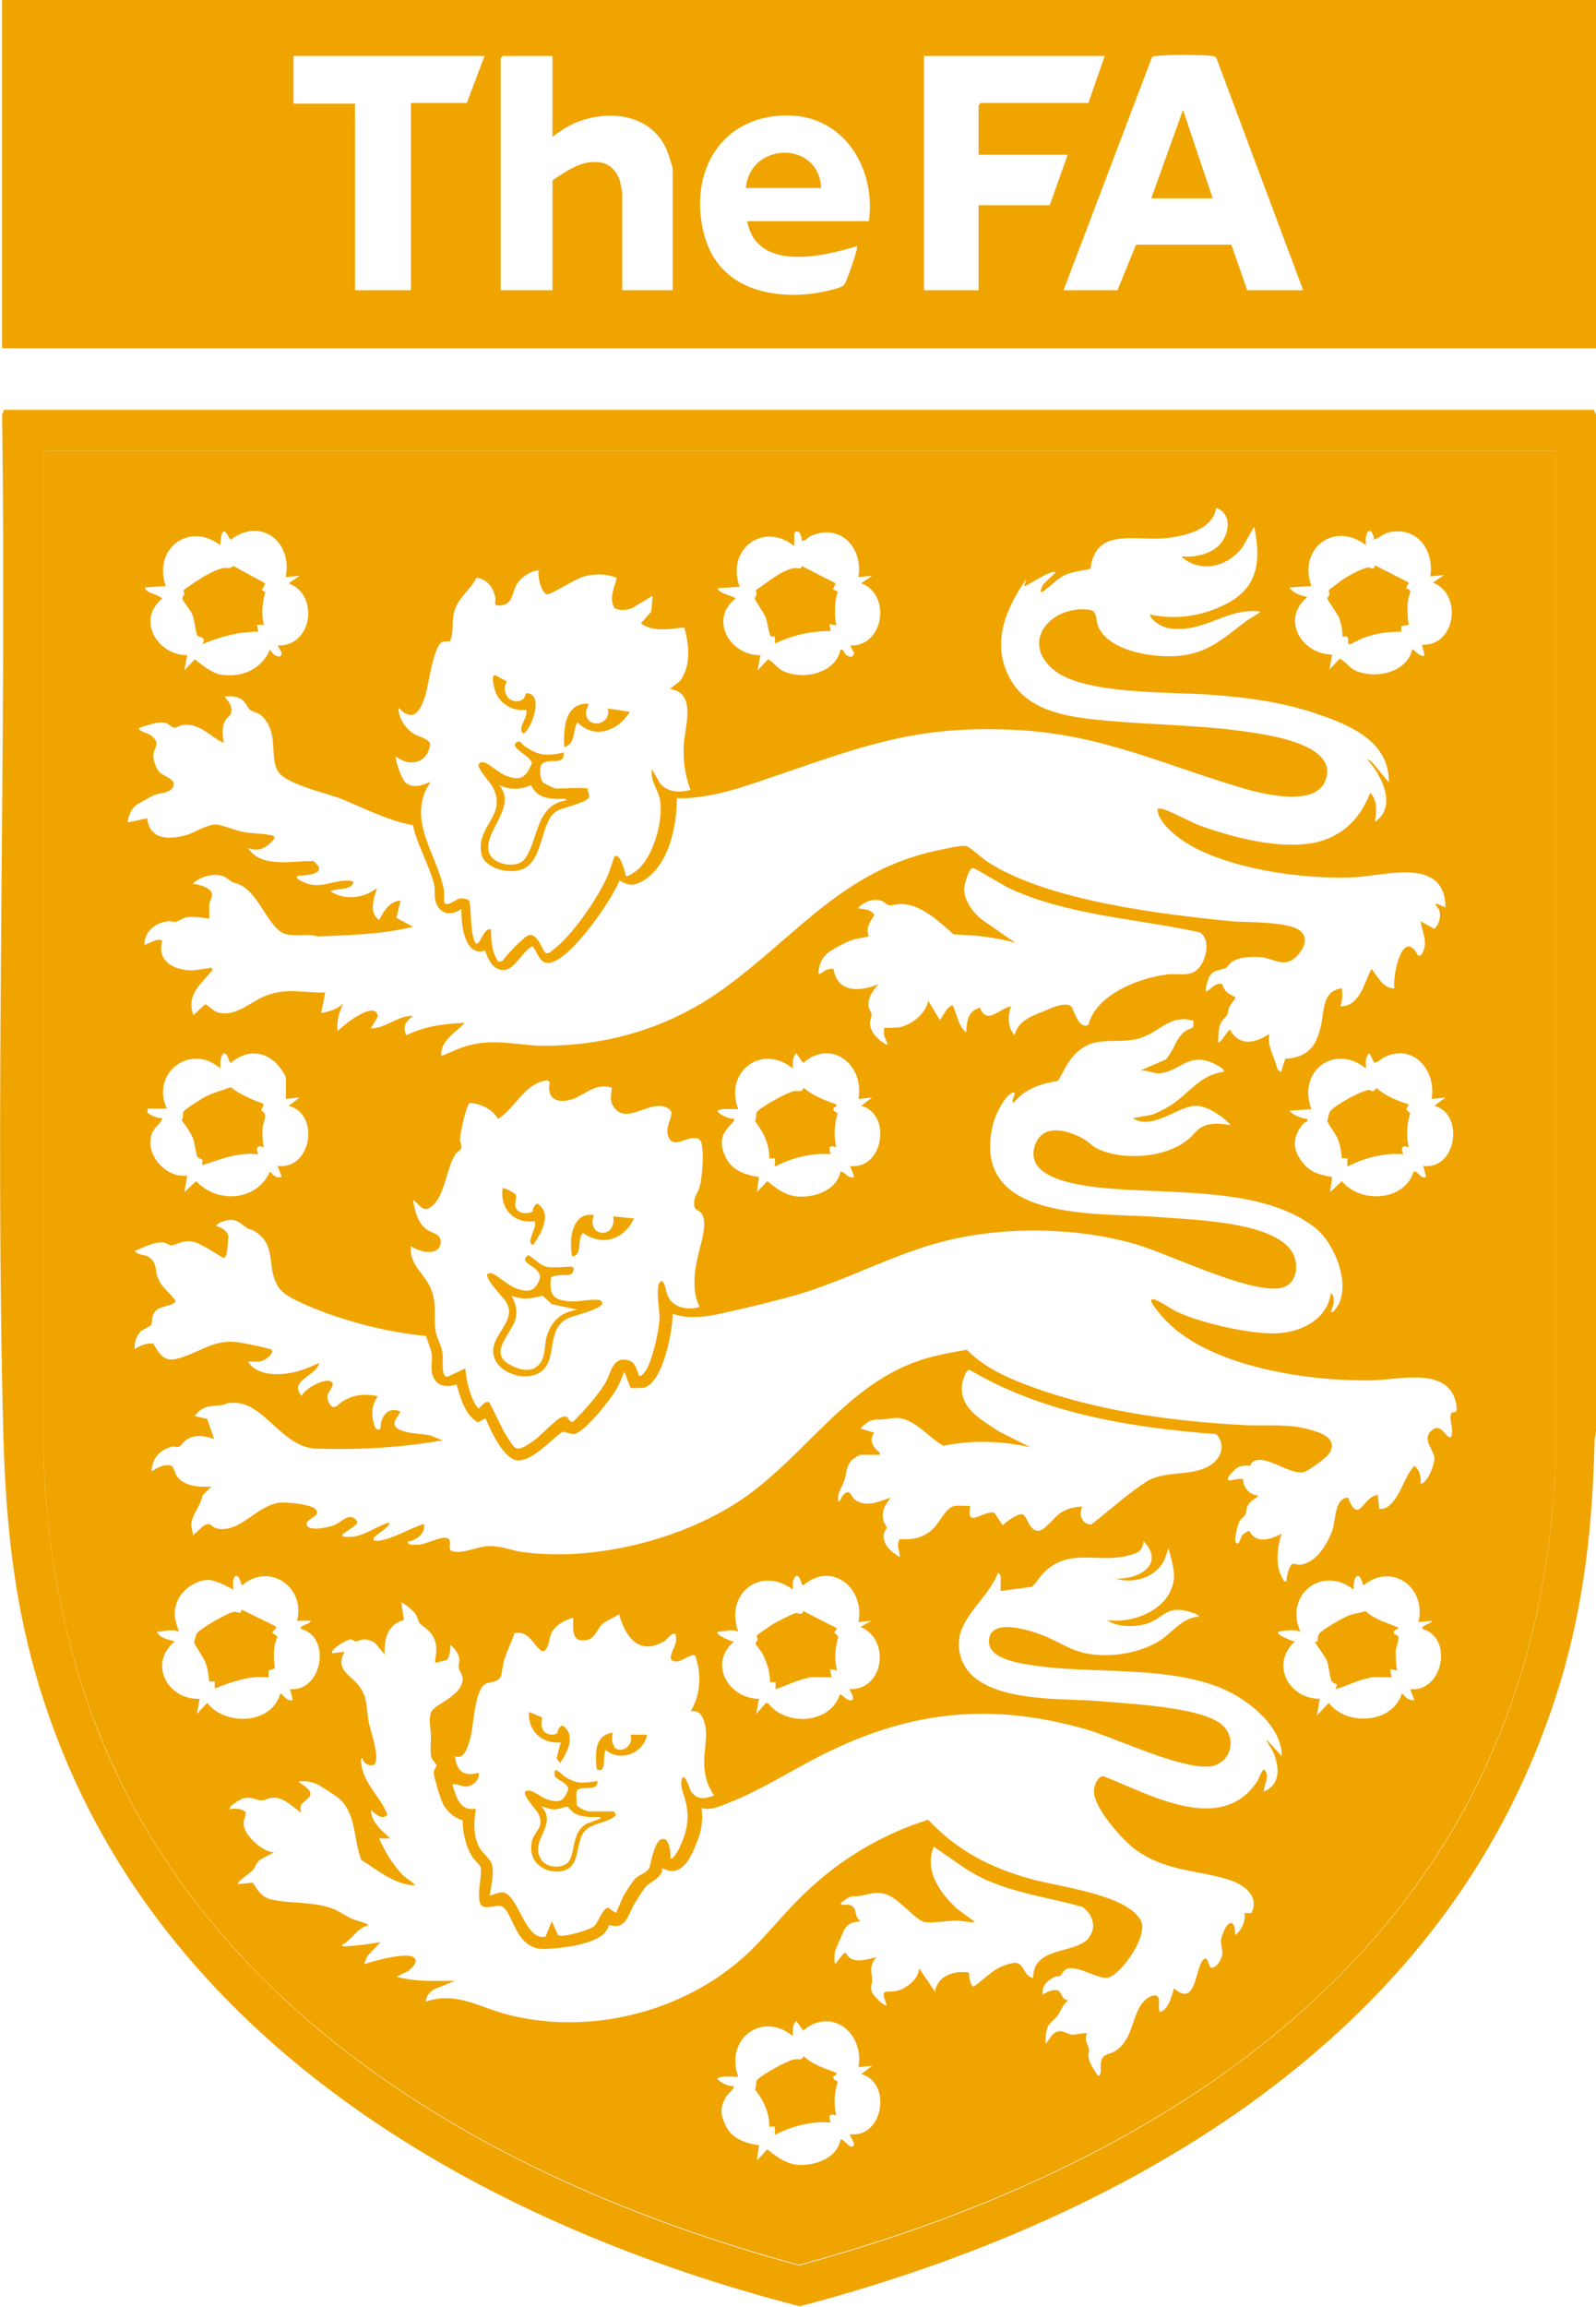
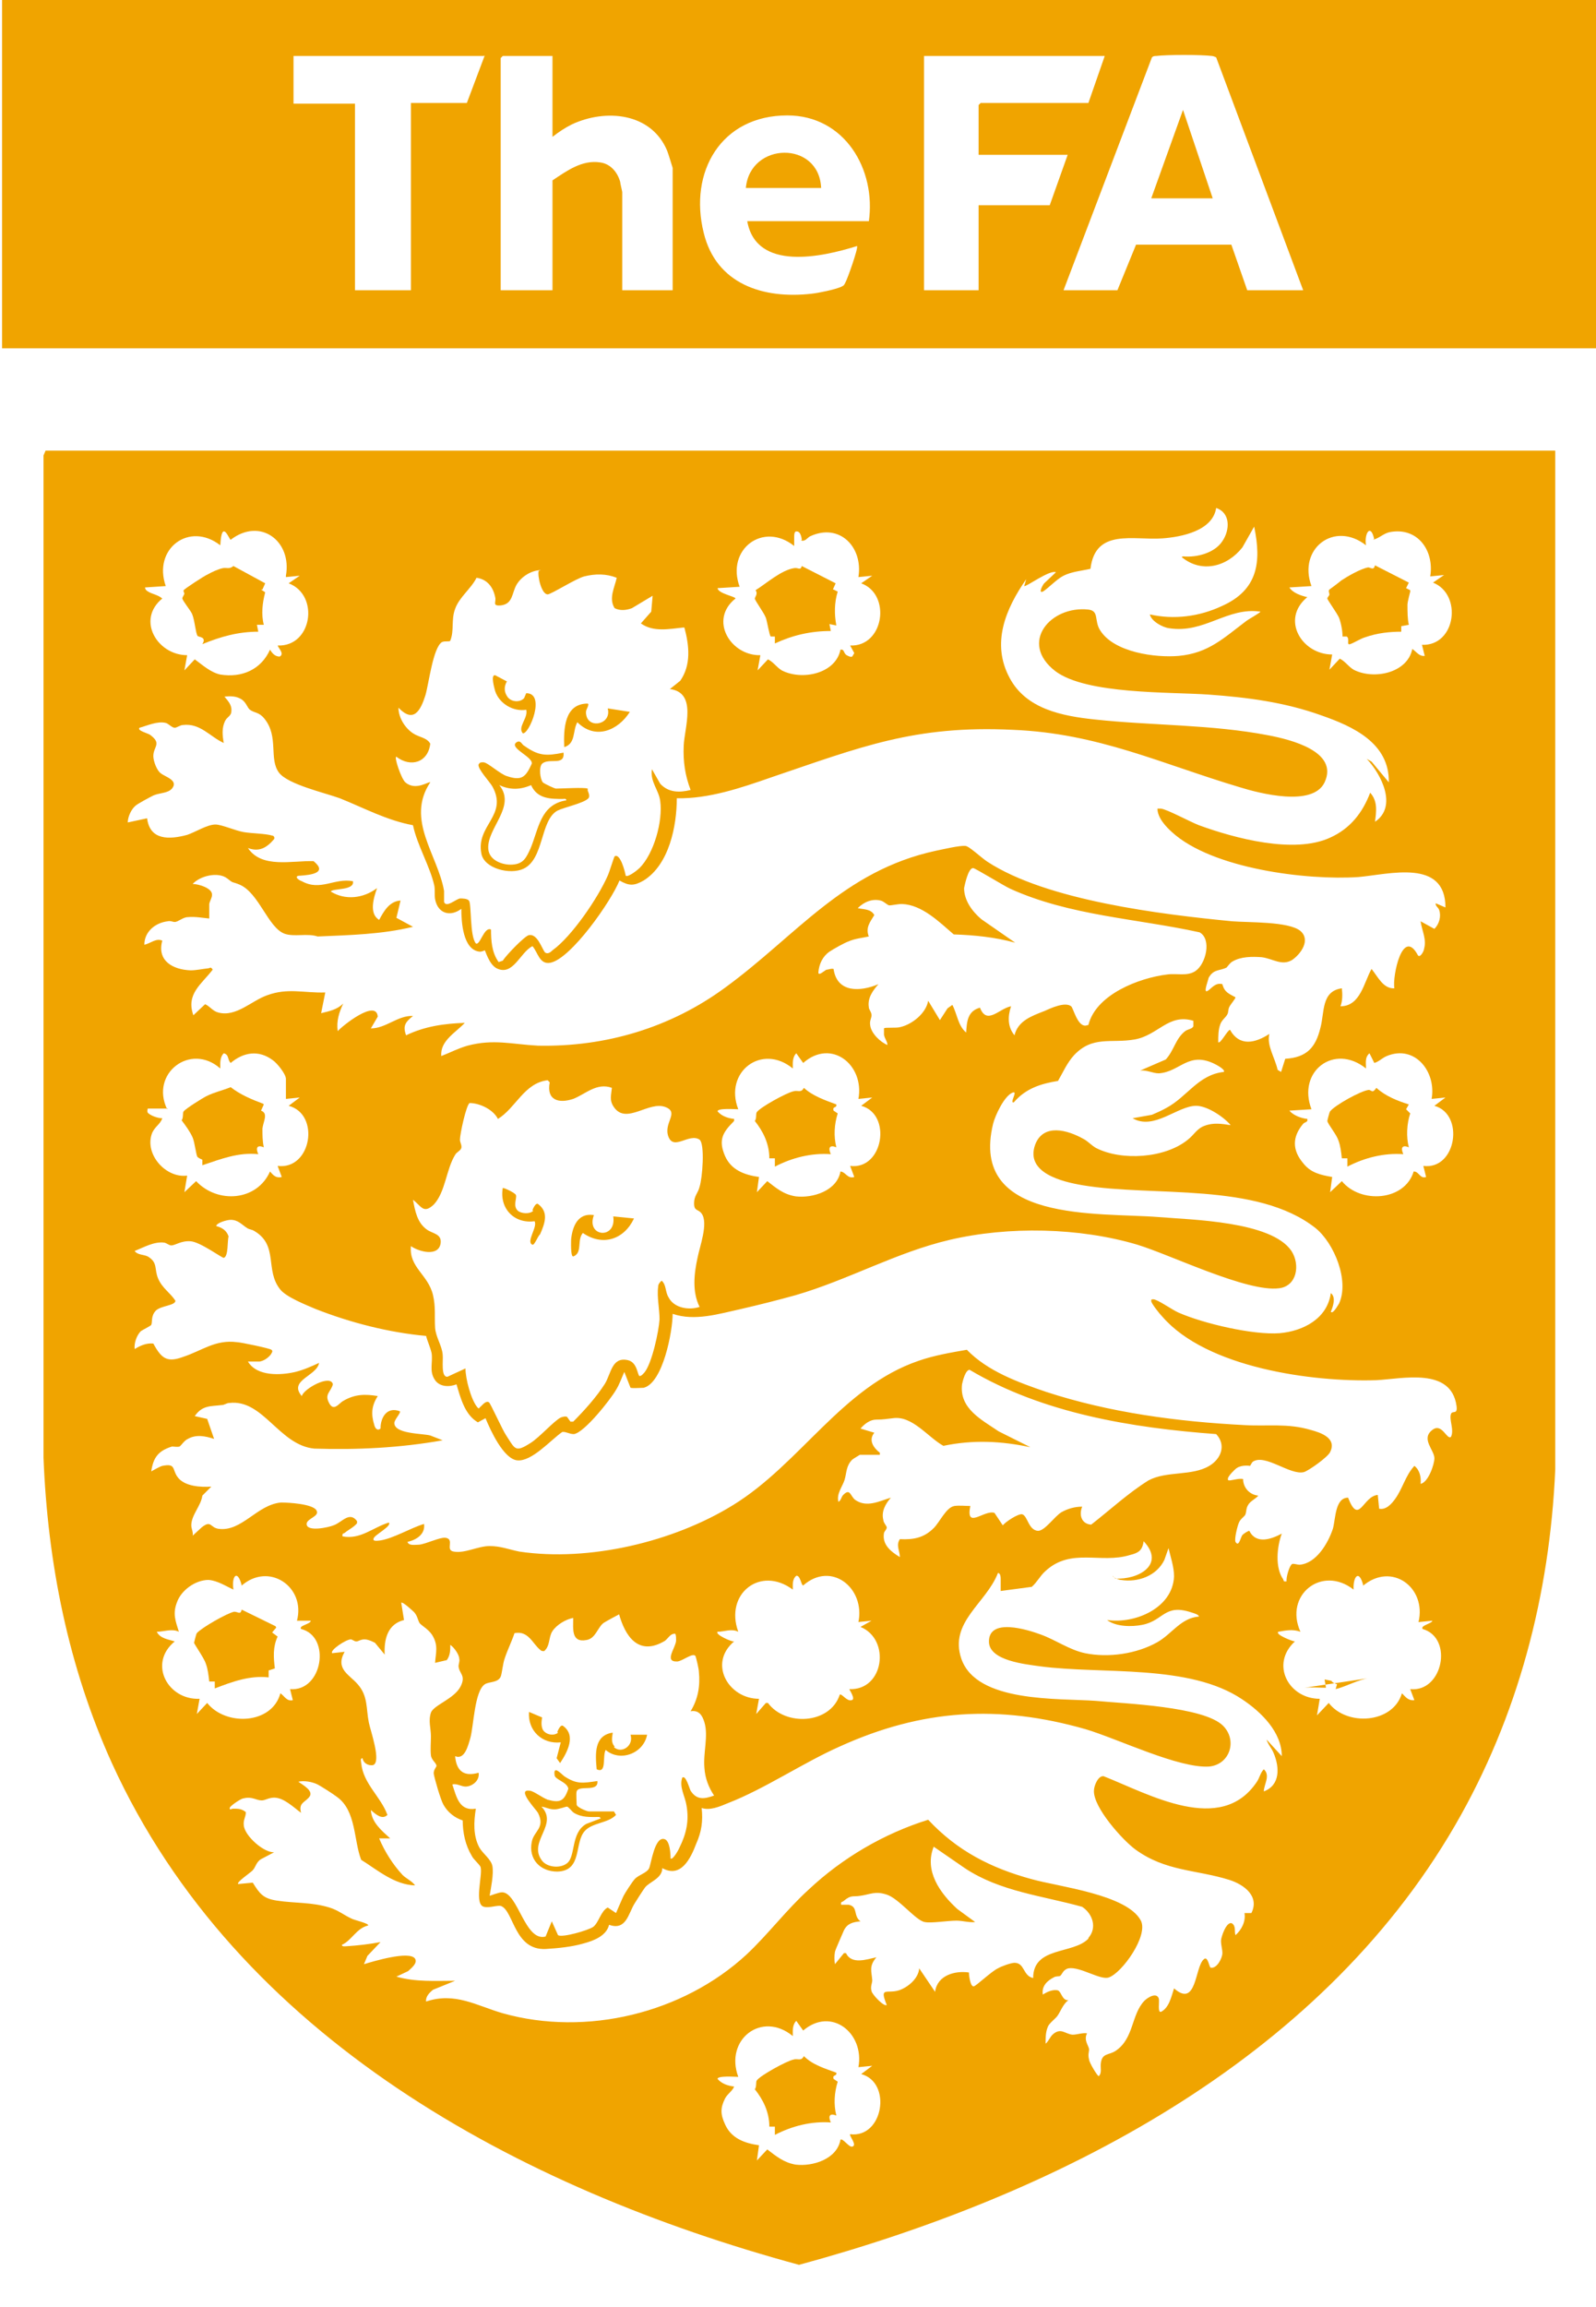
<svg xmlns="http://www.w3.org/2000/svg" id="Layer_2" viewBox="0 0 23.11 33.38">
  <defs>
    <style>.cls-1{fill:#f0a400;}</style>
  </defs>
  <g id="Layer_1-2">
    <path class="cls-1" d="M23.11,0v5.04H.03V0h23.08ZM7.01.81h-2.76v.69h.89v2.7h.81V1.49h.81l.26-.69ZM8,.81h-.72l-.03.03v3.36h.75v-1.59c.21-.14.43-.3.69-.26.15.02.25.14.29.28,0,.02.03.14.03.15v1.42h.73v-1.77s-.06-.2-.08-.25c-.23-.55-.89-.61-1.38-.38-.1.05-.19.11-.28.18V.81ZM16,.81h-2.62v3.39h.79v-1.23h1.03l.26-.73h-1.29v-.72l.03-.03h1.56l.24-.69ZM18.87,4.2l-1.26-3.37s-.04-.02-.06-.02c-.16-.02-.65-.02-.81,0-.02,0-.04,0-.06.02l-1.28,3.37h.78l.27-.66h1.38s.23.66.23.66h.82ZM12.58,3.21c.11-.76-.35-1.54-1.18-1.54-.96,0-1.43.82-1.21,1.7.18.74.86.96,1.56.88.1-.01.34-.06.43-.1.04-.02.04-.02.06-.06.03-.05.19-.5.17-.53-.51.16-1.46.37-1.59-.36h1.78Z" />
-     <path class="cls-1" d="M.06,5.93h23.02l.03.07v14.69c0,.05-.02.11-.02.16-.04,1.62-.24,3.01-.86,4.51-1.8,4.42-6.23,6.85-10.65,8.01-4.42-1.14-8.87-3.6-10.67-8.01-.62-1.52-.81-2.9-.86-4.53-.13-4.94.05-9.89-.02-14.83l.03-.07ZM22.52,6.52H.66l-.03.07v14.51c.06,1.52.36,3.03.99,4.42,1.82,3.97,5.9,6.16,9.95,7.26,3.72-1.01,7.5-2.93,9.5-6.36.91-1.57,1.37-3.33,1.45-5.15V6.52Z" />
    <path class="cls-1" d="M22.52,6.52v14.74c-.08,1.82-.54,3.58-1.45,5.15-1.99,3.43-5.78,5.35-9.5,6.36-4.05-1.1-8.14-3.29-9.95-7.26-.63-1.39-.93-2.89-.99-4.42V6.59s.03-.07.03-.07h21.86ZM17.13,8.05c.2.02.46-.05.57-.22.11-.16.12-.41-.09-.48-.05.33-.5.42-.78.44-.42.03-.97-.15-1.04.44-.13.03-.27.04-.39.1-.1.05-.23.19-.3.23-.07.03,0-.1.02-.12l.17-.16c-.09-.04-.44.22-.46.2l.03-.1c-.3.43-.51.93-.24,1.43.24.45.76.55,1.23.6.83.09,1.69.07,2.52.23.31.06,1.02.23.81.68-.17.36-.94.16-1.23.07-1.14-.34-2.05-.78-3.28-.83-1.43-.07-2.21.25-3.51.69-.43.15-.9.31-1.36.3,0,.4-.11.96-.48,1.19-.14.08-.21.08-.35,0-.12.3-.7,1.13-1,1.19-.16.03-.18-.15-.26-.24-.18.09-.28.44-.52.32-.11-.06-.16-.25-.17-.26,0,0-.04.02-.07.02-.25-.02-.27-.44-.27-.62-.16.12-.34.07-.38-.14-.01-.06,0-.12-.01-.19-.06-.28-.25-.59-.31-.88-.38-.07-.71-.25-1.06-.39-.22-.08-.75-.2-.88-.37-.15-.2,0-.52-.21-.78-.08-.1-.14-.08-.21-.13-.04-.03-.05-.1-.12-.15-.08-.05-.16-.05-.25-.04.05.06.11.12.1.21,0,.07-.06.08-.09.14-.05.1-.04.21-.02.32-.2-.09-.34-.29-.59-.26-.04,0-.09.04-.12.04-.04,0-.09-.06-.13-.07-.12-.03-.27.04-.38.07-.04.04.12.08.15.1.18.13.05.17.05.31,0,.07.05.21.11.25.06.05.26.1.16.22-.06.07-.18.06-.27.1-.04.02-.23.12-.26.15-.06.05-.11.16-.11.24l.28-.06c.04.32.32.31.58.24.12-.04.29-.15.41-.15.09,0,.29.09.41.11.12.02.31.02.41.05.02,0,.04.02.03.05-.11.13-.22.19-.38.13.2.3.64.18.95.19.21.17-.04.2-.19.21-.1,0-.04.06.02.08.27.15.47-.05.74,0,.03.14-.3.1-.32.15.21.13.47.1.67-.05-.05.14-.12.37.03.46.07-.13.15-.27.31-.28l-.06.25.24.13c-.45.11-.92.12-1.38.14-.15-.05-.34.01-.48-.04-.24-.09-.37-.59-.65-.71-.12-.05-.08-.01-.18-.09-.13-.1-.39-.04-.5.08.08,0,.29.06.28.16,0,.04-.03.08-.04.13,0,.07,0,.14,0,.21-.1-.01-.21-.03-.31-.02-.07,0-.14.07-.19.07-.03,0-.06-.02-.1-.01-.18.02-.34.15-.34.34.09-.02.17-.1.26-.06-.08.29.15.42.41.43.08,0,.17-.02.26-.03.02,0,.03-.03.06.02-.16.21-.39.35-.28.66l.17-.16c.07.03.11.1.19.12.26.07.48-.17.71-.25.3-.11.53-.03.84-.04l-.06.3c.12-.03.23-.05.32-.14-.06.13-.1.25-.08.4.07-.08.56-.47.58-.21l-.1.17c.22,0,.39-.19.61-.18-.11.09-.15.14-.1.28.27-.13.55-.17.85-.18-.13.14-.36.26-.34.48.13-.05.24-.11.38-.15.38-.1.64-.02,1.02,0,.98.02,1.92-.26,2.71-.84,1.03-.75,1.71-1.69,3.05-1.98.1-.02.35-.08.43-.07.05,0,.24.18.32.23.86.56,2.51.76,3.54.86.24.02.82,0,.99.14.15.13.01.33-.12.42-.15.09-.28-.02-.44-.04-.14-.01-.3-.01-.42.06-.04.02-.07.07-.09.09-.1.05-.19.02-.26.15,0,.02-.08.22-.02.19.05-.02.11-.13.22-.1.03.12.1.14.19.19,0,.02-.07.1-.09.14-.02.04-.01.08-.03.11-.02.04-.08.08-.1.14-.03.08-.03.17-.03.26.03.03.13-.17.17-.18.14.25.37.19.57.06-.04.17.08.34.12.52l.05.03.06-.19c.31-.02.44-.16.51-.45.06-.22.01-.53.31-.57.01.09.01.18-.02.26.29,0,.34-.35.45-.54.09.11.17.29.33.28-.03-.18.12-.89.34-.48.03.05.09-.06.09-.09.04-.14-.03-.26-.05-.4l.2.11c.07-.07.1-.18.07-.27-.01-.04-.06-.06-.05-.1l.14.06c0-.71-.81-.48-1.26-.44-.75.05-2.12-.12-2.7-.65-.09-.08-.21-.21-.21-.34.02,0,.03,0,.05,0,.09.01.42.19.55.24.52.19,1.38.42,1.9.18.29-.13.47-.36.58-.65.11.12.09.27.07.42.33-.22.09-.69-.12-.91l.07.04.25.3c.01-.57-.52-.81-.98-.97-.53-.19-1.07-.26-1.63-.3s-1.77,0-2.22-.34c-.53-.41-.07-.95.48-.89.16.02.08.16.17.3.2.32.8.4,1.14.37.43-.04.65-.26.97-.5.02-.02.22-.13.21-.14-.48-.07-.81.32-1.32.24-.09-.01-.26-.1-.28-.2.35.08.72.03,1.04-.12.52-.23.58-.63.47-1.15l-.17.3c-.22.28-.59.38-.88.14ZM4.14,8.33c.09-.5-.37-.85-.8-.52-.02,0-.13-.32-.15.08-.45-.35-.98.05-.79.59l-.3.02s0,.03.03.05c.07.05.15.05.22.11-.38.31-.07.82.36.82l-.04.22.15-.16c.11.08.23.19.37.22.31.05.59-.07.72-.36.03.05.07.1.14.1.07-.04-.01-.11-.03-.16.5.02.61-.73.16-.9l.16-.11-.2.02ZM11.61,7.81s-.01-.12-.07-.12c-.04-.01-.04.05-.04.08,0,.04,0,.08,0,.13-.45-.36-.99.05-.79.59l-.32.02c.01.08.26.12.26.15-.39.31-.07.83.36.82l-.04.22.15-.16c.08.04.12.11.2.16.29.15.78.05.85-.3.06-.01.04.05.09.08.02.01.05.03.08.02l.03-.05-.06-.11c.49.02.6-.74.16-.9l.16-.11-.2.02c.07-.43-.27-.79-.7-.59-.04.02-.07.08-.13.06ZM19.9,7.81c-.05-.25-.15-.09-.12.08-.46-.36-.99.05-.79.59l-.32.02c.05.08.17.12.26.14-.39.32-.08.83.36.83l-.04.22.15-.16c.08.04.12.11.2.16.29.15.78.05.85-.3.06.04.1.11.18.1l-.04-.16c.49.02.59-.73.16-.9l.16-.11-.2.02c.06-.37-.18-.72-.59-.64-.09.02-.15.09-.24.11ZM7.83,8.25c-.13,0-.28.09-.35.21s-.05.28-.23.3c-.13.01-.06-.05-.08-.12-.03-.15-.12-.26-.27-.28-.08.16-.25.28-.31.45-.06.16-.01.31-.07.46-.01.02-.07,0-.12.02-.13.08-.19.6-.24.77-.07.22-.17.41-.39.18,0,.14.09.29.21.37.09.06.2.06.25.15-.03.27-.28.35-.49.19-.04-.01.07.32.13.37.15.13.34-.02.36,0-.36.54.11,1.05.2,1.57,0,.05,0,.11,0,.16.03.09.17-.04.23-.05.04,0,.1,0,.13.03.04.05.01.51.1.62.06.04.12-.25.22-.2,0,.16.01.33.11.47l.06-.02c.05-.08.32-.36.38-.37.12-.02.18.18.23.25.04.03.08,0,.11-.03.28-.2.66-.76.8-1.08.02-.04.09-.27.1-.28.08-.05.15.22.16.28.03.03.17-.08.2-.11.21-.21.34-.68.3-.97-.02-.16-.15-.28-.12-.46l.12.21c.12.13.28.13.44.09-.08-.21-.11-.41-.1-.64.01-.26.2-.77-.2-.82l.15-.12c.16-.23.13-.51.06-.77h-.02c-.2.02-.43.07-.61-.06l.15-.17.02-.23-.3.18c-.08.03-.17.04-.25,0-.09-.14,0-.3.03-.44-.15-.06-.31-.06-.47-.02-.12.03-.48.26-.53.26-.09,0-.15-.27-.13-.34ZM15.76,14.83c.11-.44.73-.68,1.14-.73.14-.02.29.03.41-.05.15-.1.24-.46.06-.56-.91-.2-1.88-.24-2.74-.63-.09-.04-.51-.3-.54-.3-.07,0-.12.24-.13.29,0,.18.12.34.25.45l.49.34c-.29-.08-.59-.11-.89-.12-.21-.18-.46-.43-.75-.44-.06,0-.15.02-.18.02s-.08-.06-.13-.07c-.12-.03-.24.02-.33.11.09.02.19.01.24.1-.06.1-.13.18-.08.31-.09.02-.2.03-.29.07-.06.02-.22.11-.28.15-.1.07-.15.18-.16.3,0,.06.09-.03.12-.04.03,0,.06-.02.1-.01.05.35.39.33.65.22-.08.09-.16.2-.14.33,0,.04.04.07.04.12,0,.04-.03.08-.02.14.01.12.15.25.25.29,0-.05-.04-.09-.05-.15,0-.03,0-.07,0-.09.01-.02.18,0,.24-.02.17-.04.37-.2.4-.38l.17.28.11-.17.07-.05c.07.13.08.3.2.4.01-.16.02-.31.2-.36.1.26.28.01.45-.02-.05.15-.05.3.05.42.05-.21.25-.28.43-.35.09-.04.3-.14.39-.07.03.02.09.29.21.28ZM17.28,14.77c-.36-.11-.51.21-.85.27s-.61-.06-.88.23c-.1.11-.16.25-.23.37-.25.04-.47.11-.64.31-.07.02.07-.18-.02-.14-.12.05-.25.33-.28.45-.35,1.44,1.53,1.28,2.4,1.35.48.04,1.63.06,1.92.49.13.2.08.51-.18.54-.46.06-1.56-.48-2.05-.63-.84-.25-1.87-.27-2.72-.07-.77.18-1.47.58-2.23.8-.25.07-.53.14-.79.2-.32.07-.67.18-.99.07,0,.25-.14,1-.42,1.07-.04,0-.15.01-.19,0l-.09-.23c-.04.09-.07.18-.12.26-.08.14-.46.62-.61.64-.07,0-.12-.04-.17-.03-.17.12-.44.43-.65.41-.2-.02-.39-.44-.46-.61l-.11.06c-.19-.11-.25-.35-.31-.55-.1.04-.24.04-.31-.06-.09-.13-.03-.25-.05-.39-.02-.09-.06-.17-.08-.25-.54-.05-1.09-.19-1.6-.39-.14-.06-.42-.17-.51-.28-.23-.28-.02-.64-.38-.85-.03-.02-.07-.02-.1-.04-.08-.05-.13-.12-.24-.12-.05,0-.2.04-.21.09.08.02.15.06.18.15-.02.06,0,.29-.07.31-.03,0-.34-.23-.48-.24s-.22.06-.28.06c-.03,0-.06-.03-.1-.04-.15-.02-.3.07-.43.12.04.06.13.05.19.08.15.09.09.18.15.32s.17.2.25.32c0,.07-.2.07-.28.14-.08.08-.05.17-.07.21,0,.01-.12.07-.15.09-.06.06-.1.17-.09.26.08-.05.17-.09.27-.08.12.22.2.28.44.19.27-.09.46-.25.77-.21.05,0,.48.09.5.11.03.02,0,.05-.01.07-.04.05-.1.09-.16.1h-.17c.13.22.48.2.69.15.12-.03.23-.08.34-.13-.03.19-.45.25-.25.48.03-.11.42-.32.45-.17-.03.11-.12.14-.06.26.07.15.15.01.21-.02.17-.1.32-.1.5-.07-.09.14-.1.26-.05.42.01.04.04.09.09.05,0-.17.1-.32.28-.25.02.02-.08.12-.08.17,0,.16.41.15.52.18l.18.07c-.62.11-1.24.14-1.86.12-.51-.05-.74-.72-1.23-.66-.04,0-.07.03-.11.03-.16.02-.28,0-.39.16l.18.04.1.29c-.12-.04-.26-.07-.38,0-.05.02-.1.1-.12.11-.03.01-.08,0-.11,0-.19.06-.27.15-.3.36,0,0,.12-.07.16-.08.2-.04.14.05.22.16.1.14.34.15.49.14l-.13.13c-.02.15-.16.28-.16.43,0,.05.03.1.02.15l.13-.12c.14-.11.12,0,.24.02.34.05.56-.35.91-.38.11,0,.45.02.51.11.06.09-.14.12-.14.2,0,.12.32.05.39.02.12-.04.23-.21.34-.06v.03c-.05.06-.12.09-.18.14-.01.01-.04,0-.03.05.26.05.44-.13.67-.2.05.05-.21.18-.22.23-.02.05.07.03.09.03.2-.03.44-.18.64-.24.02.15-.11.23-.24.26.02.06.11.04.17.04.1-.01.3-.11.38-.1.14.02-.01.18.12.2.16.03.35-.08.52-.08.16,0,.28.05.43.08,1.01.15,2.23-.14,3.09-.67.98-.6,1.58-1.71,2.69-2.09.23-.08.47-.12.7-.16.3.31.74.47,1.15.61.92.3,1.9.43,2.87.48.34.02.62-.03.96.07.15.04.38.12.28.32-.03.07-.31.27-.38.29-.2.05-.56-.27-.74-.15-.02.02-.03.05-.04.06,0,0-.11-.02-.19.03-.03.02-.12.11-.13.15,0,.03,0,.03.03.03.07-.01.13-.03.19-.02,0,.13.1.23.22.24-.04.05-.12.08-.15.14-.03.05-.02.1-.04.14-.02.03-.07.06-.09.11-.02.04-.07.24-.05.28.05.08.07-.06.1-.1.02-.02.08-.06.1-.06.1.2.32.12.47.04-.07.19-.1.49.02.66.01.02,0,.04.05.03-.01-.05.04-.23.08-.25.02-.01.07.01.11.01.24-.02.41-.31.48-.52.04-.14.03-.45.22-.45.16.41.21-.02.43-.04l.02.2c.1.02.18-.07.23-.14.11-.15.15-.34.28-.48.08.06.1.17.09.26.11-.02.2-.28.2-.37,0-.12-.2-.28-.03-.41.14-.11.21.15.27.1.05-.1-.03-.25,0-.33.02-.06.1.02.08-.12-.08-.56-.78-.39-1.16-.37-.93.03-2.46-.18-3.1-.92-.04-.04-.15-.18-.16-.22,0-.03,0-.03.03-.03.06,0,.27.15.36.19.36.16,1.09.33,1.47.3.34-.03.69-.21.74-.58.08.06.03.2,0,.27.03.04.1-.09.12-.12.15-.33-.07-.87-.34-1.09-.85-.67-2.35-.45-3.37-.62-.3-.05-.84-.18-.69-.59.12-.31.47-.21.7-.08.06.03.11.09.18.13.37.19,1,.15,1.33-.12.09-.07.13-.16.24-.2.13-.05.25-.03.38-.01-.1-.12-.34-.28-.5-.28-.27,0-.61.36-.92.18l.28-.05c.07-.03.14-.06.21-.1.3-.16.46-.48.83-.52.03-.03-.1-.1-.12-.11-.39-.2-.51.11-.82.13-.09,0-.17-.05-.27-.04l.37-.16c.12-.13.14-.3.28-.41.04-.03.1-.03.12-.07ZM2.43,16.04h-.29s-.02.05.01.07c.05.04.14.07.2.07-.03.09-.11.12-.15.22-.11.3.2.65.51.61l-.04.24.17-.16c.31.33.88.29,1.07-.14.05.06.09.1.17.08l-.06-.16c.49.06.62-.75.16-.87l.16-.12-.2.02v-.29c0-.07-.13-.23-.19-.27-.2-.15-.42-.12-.61.04-.05-.05-.02-.12-.1-.14-.06.06-.05.15-.05.22-.43-.38-1.02.07-.77.59ZM12.43,15.9c.09-.49-.39-.88-.8-.52l-.1-.14c-.06.06-.05.15-.05.22-.45-.37-1,.05-.79.59-.04,0-.3-.02-.3.03.06.07.15.1.24.11,0,.03,0,.03-.01.04-.16.16-.22.27-.12.5.09.2.28.27.49.3l-.03.22.15-.16c.13.1.23.19.41.22.25.03.6-.08.65-.36.08.01.1.11.2.08l-.06-.16c.48.06.61-.75.16-.87l.16-.12-.2.02ZM19.9,15.38l-.07-.14c-.07.06-.05.14-.05.22-.46-.37-1,.04-.79.59l-.32.02c.06.07.17.11.26.12.01.05-.03.04-.06.07-.16.19-.16.38,0,.57.11.14.25.17.42.2l-.03.22.17-.16c.27.33.91.29,1.04-.14.08,0,.09.11.18.08l-.04-.16c.48.06.6-.75.16-.87l.16-.12-.2.02c.07-.39-.24-.79-.65-.62-.07.03-.11.08-.18.1ZM8.86,15.74c-.22-.08-.38.09-.56.16-.21.07-.39.02-.34-.24l-.03-.03c-.34.04-.46.4-.72.56-.07-.14-.27-.23-.41-.23-.05.03-.14.45-.14.53,0,.04.03.08.02.12s-.07.06-.09.1c-.13.21-.14.54-.31.72-.15.14-.18.02-.3-.07.03.16.06.33.2.43.08.06.22.06.2.2-.03.2-.32.12-.43.04-.03.31.25.41.32.71.04.17.02.31.03.47.01.14.1.26.11.39.01.08-.03.33.07.32l.26-.12c0,.15.08.45.17.56.03.03.02.02.04,0,.03-.02.08-.1.13-.07.02.01.2.41.25.48.13.2.13.25.35.11.13-.08.34-.32.44-.37.03-.01.06-.02.09-.01l.05.07h.04c.16-.16.34-.36.46-.55.09-.15.1-.39.33-.34.14.03.14.22.17.23.03,0,.05-.03.07-.05.11-.13.21-.6.22-.77,0-.15-.04-.33-.02-.47,0-.04.02-.06.05-.09.07.06.05.16.1.24.08.16.3.19.45.14-.11-.22-.08-.48-.03-.71.03-.16.16-.5.06-.64-.05-.07-.11-.03-.11-.15,0-.11.06-.15.08-.24.04-.12.08-.61,0-.68-.15-.1-.37.16-.45-.04s.16-.35-.04-.43c-.24-.1-.57.26-.75,0-.07-.1-.04-.17-.03-.28ZM12.74,21.05h-.29s-.1.06-.11.07c-.09.09-.08.19-.11.29-.03.1-.12.2-.09.32.04-.02.04-.07.07-.1.1-.1.1.01.17.07.17.12.35.02.52-.03-.08.09-.14.2-.11.32,0,.04.05.09.05.11,0,.03-.03.05-.04.08-.03.17.1.27.23.35,0-.09-.06-.17,0-.26.2.01.35-.02.49-.16.09-.09.18-.3.3-.32.07-.01.16,0,.23,0-.07.35.2.05.35.1l.12.18c.04-.05.22-.17.28-.16.08.02.09.23.23.24.1,0,.24-.21.34-.27.09-.05.19-.08.3-.08-.05.12-.01.25.13.26.27-.21.54-.46.83-.64.26-.14.63-.06.88-.21.17-.1.25-.3.1-.46-1.22-.09-2.51-.3-3.57-.93-.06,0-.1.16-.11.21-.04.35.28.51.53.68l.46.23c-.42-.09-.83-.11-1.26-.02-.23-.13-.45-.44-.73-.4-.1.01-.13.02-.24.02-.09,0-.17.06-.23.13l.2.06c-.09.11-.01.22.08.29ZM16.15,22.84c.33.02.73-.2.41-.54-.02.14-.08.17-.2.2-.42.13-.85-.11-1.22.23-.08.07-.12.16-.2.23l-.45.06c0-.06,0-.11,0-.17,0-.02,0-.09-.04-.09-.17.44-.71.71-.53,1.24.22.64,1.4.57,1.95.61.41.04,1.56.08,1.84.36.21.21.1.56-.2.59-.44.03-1.32-.4-1.79-.54-1.26-.36-2.37-.29-3.56.25-.54.24-1.08.61-1.62.82-.12.05-.26.11-.38.07.02.19,0,.34-.08.52-.08.21-.22.5-.49.35,0,.15-.19.2-.25.28-.03.04-.12.18-.15.23-.09.14-.12.4-.37.31-.04.16-.22.23-.37.27-.17.05-.38.07-.55.08-.45.02-.46-.54-.64-.62-.05-.02-.17.03-.25.01-.15-.03-.02-.46-.05-.57,0-.03-.11-.12-.13-.17-.09-.15-.13-.33-.13-.51-.12-.04-.22-.12-.28-.23-.04-.07-.13-.38-.14-.45,0-.06.04-.09.04-.11,0-.04-.07-.08-.08-.15-.01-.08,0-.19,0-.28,0-.11-.04-.22,0-.34.04-.11.34-.2.43-.38.08-.16-.02-.18-.03-.29,0-.04.02-.07.01-.11,0-.06-.08-.17-.13-.2,0,.08,0,.15-.05.22l-.17.04c.01-.15.05-.25-.04-.4-.05-.08-.14-.13-.18-.17-.03-.04-.03-.1-.08-.16-.02-.02-.17-.16-.19-.14l.04.25c-.24.06-.29.28-.28.5l-.14-.17s-.09-.05-.15-.05-.09.03-.12.03-.06-.03-.08-.03c-.07,0-.31.16-.27.2l.18-.02c-.14.25.07.33.19.47.15.17.12.35.16.55.02.11.19.58.06.62-.07.01-.14-.03-.15-.1-.04,0-.02.05-.02.07.03.3.28.48.38.75-.08.08-.18-.02-.24-.07.01.18.16.3.28.41h-.16c.08.19.2.38.34.53.05.05.14.09.18.15-.3-.01-.54-.22-.78-.37-.11-.28-.07-.71-.35-.91-.05-.04-.24-.16-.28-.18-.08-.04-.2-.06-.28-.04.07.05.24.14.15.23-.06.07-.15.08-.11.22-.11-.08-.25-.22-.39-.22-.08,0-.13.04-.18.04-.08,0-.14-.06-.26-.03-.04,0-.18.1-.2.13-.02.05.03.02.04.02.08,0,.13,0,.19.05,0,.07-.04.11-.03.19.01.15.29.4.44.39l-.19.1c-.07.04-.08.12-.12.16-.01.02-.25.18-.21.2l.21-.02c.1.16.15.23.35.26.26.04.5.02.76.1.13.04.21.11.32.16.03.02.26.07.24.1-.17.04-.24.22-.38.28,0,.03.05.02.07.02.16-.01.33-.03.49-.06l-.19.2-.05.12c.13-.04.66-.2.74-.08.04.07-.06.14-.1.18l-.17.08c.28.08.56.06.85.06l-.32.13c-.05.04-.11.1-.1.17.42-.14.73.06,1.11.17,1.21.34,2.61,0,3.53-.85.31-.29.58-.65.9-.94.49-.46,1.09-.81,1.73-1.01.42.45.91.7,1.5.86.39.11,1.38.22,1.58.6.11.22-.27.75-.46.82-.12.05-.42-.16-.59-.13-.08.02-.09.09-.12.11-.02.01-.06,0-.09.02-.1.05-.18.13-.16.25.06-.04.15-.08.22-.06.05.02.06.15.15.14-.08.06-.11.16-.16.23-.04.05-.09.08-.13.14-.04.08-.04.17-.04.26.04-.03.06-.09.1-.13.12-.11.18-.01.29,0,.07,0,.14-.03.21-.02-.05.1.02.17.03.23,0,.04-.02.08,0,.15,0,.04.12.24.14.24.05-.05.02-.12.03-.19.02-.15.12-.11.22-.18.26-.18.22-.52.41-.72.05-.05.18-.13.21-.03.01.05-.02.2.03.19.12-.06.15-.22.19-.34.33.29.3-.31.43-.42.06-.06.08.12.1.12.09.02.17-.14.17-.21,0-.06-.02-.11-.02-.18,0-.05.08-.29.16-.25.06.04.03.12.05.17.09-.08.15-.2.13-.32h.1c.12-.24-.1-.41-.32-.48-.48-.15-.92-.12-1.36-.44-.19-.14-.61-.61-.6-.85,0-.07.06-.22.14-.21.66.26,1.7.86,2.22.08.04-.06.05-.13.1-.18.1.09,0,.22,0,.32.24-.09.23-.35.14-.56-.03-.07-.08-.12-.1-.19l.22.24c0-.35-.3-.64-.57-.82-.77-.52-2.03-.36-2.93-.48-.21-.03-.73-.08-.74-.35-.01-.36.56-.18.75-.11.22.08.41.22.64.27.34.07.75.01,1.05-.16.21-.12.34-.35.6-.37,0-.03-.08-.05-.11-.06-.39-.13-.4.12-.71.18-.15.03-.38.03-.51-.07.4.06.95-.17.97-.63,0-.14-.05-.28-.08-.41l-.06.17c-.11.23-.38.33-.63.29-.02,0-.11-.03-.12-.06ZM3.5,22.94c-.06-.24-.15-.14-.12.06-.11-.05-.23-.13-.36-.14-.19,0-.4.15-.46.33-.06.16-.02.26.03.42-.1-.05-.22,0-.32,0,.05.1.17.11.26.14-.39.32-.1.85.36.83l-.04.22.15-.16c.27.34.94.31,1.06-.14.06.04.09.12.18.1l-.04-.16c.47.04.6-.76.16-.87-.04-.05.14-.07.14-.12h-.2c.13-.49-.41-.86-.81-.5ZM12.43,23.47c.1-.49-.39-.89-.8-.53-.03,0-.04-.15-.1-.14-.06.05-.05.13-.05.2-.47-.35-.99.06-.79.61-.1-.05-.2,0-.3,0-.04.04.21.15.24.14-.38.32-.08.83.36.83l-.04.22.14-.16h.03c.25.34.9.31,1.04-.12.03-.02.1.1.17.08.07-.01-.04-.16-.03-.16.5.02.6-.72.16-.9l.16-.09-.2.02ZM19.74,22.94c-.06-.24-.15-.13-.14.06-.46-.36-1.01.08-.77.61-.11-.04-.21-.02-.32,0-.05.04.21.14.24.14-.36.33-.09.83.36.83l-.04.24.17-.18c.26.34.93.3,1.06-.14.05.05.09.11.18.1l-.06-.16c.47.05.63-.74.18-.87-.04-.05.14-.08.14-.12l-.2.02c.12-.5-.39-.88-.81-.52ZM8.98,23.35s-.23.12-.25.14c-.08.07-.11.22-.24.24-.22.04-.19-.16-.19-.32-.11.02-.24.1-.3.19s-.03.21-.12.29c-.03,0-.04,0-.06-.02-.11-.09-.17-.28-.37-.24-.04.12-.1.24-.14.36-.03.08-.04.22-.06.27-.04.09-.17.07-.23.11-.15.1-.16.6-.21.78-.03.1-.08.32-.22.26.02.22.13.3.34.24.02.11-.09.2-.19.2-.06,0-.13-.05-.19-.03.06.18.1.39.34.35-.03.19-.04.39.05.56.05.09.17.17.19.27.02.12-.02.31-.04.43.01,0,.13-.05.18-.05.23,0,.33.72.63.64l.09-.22.09.2c.06.04.44-.07.51-.12.08-.06.11-.23.21-.28l.12.08s.09-.21.11-.25c.02-.04.13-.21.16-.24.05-.06.18-.09.21-.16.03-.07.08-.46.22-.42.08.02.09.21.09.28.03.03.12-.13.13-.16.1-.2.14-.39.1-.61-.02-.13-.11-.27-.06-.4.05-.04.1.15.12.19.09.14.2.12.34.07-.08-.12-.13-.25-.14-.4-.02-.22.06-.46,0-.66-.03-.1-.08-.18-.2-.16.11-.18.14-.37.12-.57,0-.04-.04-.21-.05-.23-.04-.05-.18.07-.26.08-.2.01-.03-.19-.02-.3,0-.04,0-.07-.01-.1-.07-.01-.1.06-.15.1-.38.23-.58-.06-.67-.4ZM15.76,28.04c.13-.15.06-.35-.09-.45-.57-.16-1.19-.22-1.7-.56l-.45-.31c-.14.35.09.67.34.9l.26.19c-.09.01-.18-.02-.27-.02-.13,0-.37.04-.46.02-.13-.02-.38-.35-.56-.4-.16-.05-.23,0-.37.02-.12.02-.13-.02-.25.08-.01.01-.04,0-.03.05.04,0,.07,0,.11,0,.14.03.06.16.17.24-.11.01-.19.03-.24.13-.02.05-.12.27-.13.31-.01.06-.01.12,0,.18l.13-.16h.03c.08.17.3.09.44.06-.11.13-.07.2-.06.33,0,.05-.03.09-.01.16.01.05.18.23.22.2-.11-.27,0-.16.17-.21.13-.04.29-.17.3-.32l.23.34c.03-.24.29-.31.49-.28,0,.04.02.21.07.2.03,0,.26-.22.35-.26.05-.03.19-.08.24-.08.15,0,.12.19.27.22,0-.46.58-.34.8-.57ZM12.43,29.91c.09-.49-.39-.88-.8-.53l-.1-.14c-.06.06-.05.15-.05.22-.45-.37-.99.05-.79.59-.04,0-.3-.02-.3.03.06.07.15.1.24.11-.02.06-.09.1-.13.17-.07.14-.07.23,0,.38.09.2.28.27.49.3l-.03.22.15-.16c.13.1.24.19.41.22.25.03.6-.08.65-.36.03-.03.12.11.17.1.08-.02-.05-.16-.03-.18.48.06.61-.75.16-.87l.16-.12-.2.02Z" />
    <polygon class="cls-1" points="17.56 2.87 16.67 2.87 17.13 1.59 17.56 2.87" />
    <path class="cls-1" d="M11.89,2.72h-1.09c.06-.67,1.06-.69,1.09,0Z" />
    <path class="cls-1" d="M8.51,11.44s.04.08.01.11c-.06.07-.35.13-.45.18-.25.14-.19.7-.49.84-.19.09-.57,0-.61-.22-.08-.41.39-.55.16-.97-.04-.07-.22-.26-.2-.32.02-.03.03-.03.07-.03.06,0,.24.17.34.2.21.07.27.02.36-.18.02-.1-.34-.23-.22-.31.06-.04.08.04.11.05.21.15.32.15.57.1.02.2-.21.07-.31.16-.05.05-.03.22.01.27.02.02.17.09.19.09.1,0,.4-.02.46,0ZM7.69,11.36c-.16.07-.31.07-.46,0,.25.31-.18.62-.16.92.01.17.21.24.35.23.16-.01.2-.1.26-.23.12-.28.14-.64.52-.7,0-.03-.03-.02-.05-.02-.18,0-.37,0-.46-.2Z" />
    <path class="cls-1" d="M8.52,10.19c-.01.07-.05.08-.03.16.04.2.37.13.31-.1l.32.05c-.17.27-.5.41-.76.15-.07.12-.02.31-.19.36-.01-.26,0-.63.34-.63Z" />
    <path class="cls-1" d="M7.59,10.1s.02-.05.03-.07c.29,0,.04.6-.05.58-.08-.09.08-.22.05-.34-.19.03-.39-.09-.45-.27-.01-.04-.07-.24,0-.23l.17.09s-.07.1,0,.21c.05.09.19.1.25.03Z" />
-     <path class="cls-1" d="M7.98,18.47c-.03.25.01.34.27.36.14.01.3-.04.42-.02.03,0,.05.02.05.05-.02.09-.41.17-.51.22-.31.17-.13.59-.38.77-.19.13-.52.05-.64-.14-.21-.34.33-.56.14-.87-.04-.07-.32-.34-.27-.41.03,0,.04-.02.07,0,.09.03.21.16.34.21.16.06.27.06.34-.12.07-.2-.34-.23-.16-.36.09.05.17.15.27.17.09.02.34-.01.37,0,.04.03,0,.1-.03.11-.07.02-.21-.01-.29.05ZM7.85,18.75c-.16.04-.28.06-.44,0,.05.11.08.18.06.31-.04.23-.44.52-.06.7.12.06.27.1.38,0s.09-.27.12-.4c.07-.24.2-.37.45-.41l-.37-.08-.13-.12Z" />
    <path class="cls-1" d="M8.6,17.58c-.12.32.33.36.28.02l.3.03c-.14.3-.45.41-.74.21-.09.1,0,.29-.14.34-.04,0-.03-.21-.03-.25.02-.19.1-.38.32-.35Z" />
    <path class="cls-1" d="M7.71,17.51s.04-.11.08-.09c.16.12.1.28.03.44-.03.02-.08.16-.11.15-.1-.04.08-.26.03-.34-.3.04-.51-.19-.46-.48.01-.01.18.07.19.1.02.04-.05.16.03.23.05.04.17.05.22,0Z" />
    <path class="cls-1" d="M8.89,26.21l.03.05c-.11.12-.34.11-.45.23-.16.17-.03.58-.4.59-.25,0-.42-.18-.37-.43.03-.16.2-.2.09-.42-.02-.04-.32-.35-.12-.32.05,0,.18.1.26.13.18.05.24.02.3-.16-.02-.1-.2-.13-.2-.2-.02-.15.11,0,.14.02.18.12.27.1.48.07.02.17-.27.05-.3.15-.01.03,0,.15,0,.19s.15.1.18.1h.36ZM8.68,26.29c-.14,0-.25.01-.37-.06-.03-.02-.08-.09-.1-.09s-.12.04-.18.04c-.08,0-.12-.03-.19-.04.25.26-.19.5,0,.77.07.11.27.13.37.05.13-.1.05-.44.28-.57l.21-.08Z" />
    <path class="cls-1" d="M8.89,25.28c.11.1.29-.02.24-.18h.24c-.05.27-.39.4-.6.22-.05.09.02.35-.13.28-.02-.22-.04-.49.23-.53.01.01-.04.13.03.2Z" />
    <path class="cls-1" d="M8.07,25.06s.04-.11.08-.09c.2.14.06.39-.04.54l-.05-.07.06-.23c-.27.03-.48-.17-.46-.44l.19.08s-.02.09,0,.15c.02.09.16.13.23.07Z" />
-     <path class="cls-1" d="M19.83,24.28c-.16.02-.33.12-.49.16l.02-.07s-.07-.02-.08-.05c-.02-.03-.04-.23-.07-.3-.03-.06-.16-.24-.17-.26,0-.01.03,0,.04-.02,0-.03,0-.06.02-.1.04-.06.36-.24.44-.27.09-.03.16-.03.23-.06.13.12.31.17.48.24,0,.03-.05.02-.06.05-.03.06.04.05.05.07.03.04-.02.15-.03.21,0,.1,0,.19.02.29l-.1-.02.02.12c-.1,0-.21-.01-.31,0Z" />
+     <path class="cls-1" d="M19.83,24.28c-.16.02-.33.12-.49.16l.02-.07s-.07-.02-.08-.05l-.1-.02.02.12c-.1,0-.21-.01-.31,0Z" />
    <path class="cls-1" d="M12.11,15.98c.01.06-.06.02-.04.09l.06.04c-.05.16-.06.33-.02.49-.1-.04-.12.01-.08.1-.28-.02-.56.05-.81.18v-.12s-.08,0-.08,0c0-.21-.09-.39-.21-.54.03-.04.01-.11.03-.13.05-.07.43-.28.53-.3.06-.02.11.03.15-.05.13.12.31.18.47.24Z" />
    <path class="cls-1" d="M12.11,29.99c.01.06-.06.02-.04.09l.06.04c-.05.16-.06.33-.02.49-.1-.04-.12.01-.08.1-.28-.02-.56.05-.81.18v-.12s-.08,0-.08,0c0-.21-.09-.39-.21-.54.03-.04.01-.11.03-.13.05-.07.43-.28.53-.3.06-.02.11.03.15-.05.13.13.31.18.47.24Z" />
    <path class="cls-1" d="M3.78,8.53l.06.04c-.04.15-.06.32-.02.47h-.1s.02.1.02.1c-.29,0-.54.07-.81.18.07-.11-.06-.1-.07-.12-.03-.05-.04-.23-.08-.32-.03-.06-.13-.18-.14-.22,0-.02.02-.04.03-.07,0-.01-.02-.04-.01-.05.01-.02.3-.21.35-.23.05-.03.16-.08.22-.09.05-.01.09.02.15-.03l.46.25-.04.09Z" />
    <path class="cls-1" d="M12.07,8.53l.06.03c-.05.16-.05.33-.02.49l-.1-.02.02.1c-.29,0-.55.06-.81.18v-.1s-.05,0-.06,0c-.02-.02-.05-.21-.07-.27-.03-.08-.16-.25-.16-.28,0-.02.05-.07.01-.12.16-.1.37-.29.56-.32.06-.01.09.04.11-.03l.49.25-.04.09Z" />
    <path class="cls-1" d="M4,23.55l-.06.07.08.06c-.07.15-.06.3-.04.46l-.09.03v.1c-.27-.03-.52.06-.78.16v-.1s-.08,0-.08,0c-.01-.09-.02-.18-.05-.26-.02-.07-.16-.27-.17-.3,0,0,.03-.13.04-.14.07-.08.44-.29.54-.31.06,0,.09.05.11-.03l.49.24Z" />
    <path class="cls-1" d="M3.82,15.98l-.04.09c.11.04.03.16.02.26,0,.09,0,.18.02.27-.1-.04-.12.01-.08.1-.29-.03-.54.07-.81.16v-.08s-.05-.02-.07-.04-.04-.21-.07-.28c-.04-.09-.1-.17-.16-.25.03-.04.01-.11.03-.13.03-.04.27-.19.33-.22.12-.06.23-.08.35-.13.14.11.31.18.47.24Z" />
    <path class="cls-1" d="M20.42,8.56s-.04.15-.04.19c0,.09,0,.21.02.29l-.11.02v.08c-.17,0-.35.02-.52.08-.07.02-.16.08-.22.1s0-.08-.05-.11h-.06c0-.08-.02-.19-.05-.27-.03-.07-.17-.26-.17-.28,0-.02.03-.04.03-.06s-.02-.05,0-.07c0,0,.15-.11.17-.13.09-.06.28-.17.39-.19.04,0,.08.05.1-.03l.49.25-.04.08.06.03Z" />
-     <path class="cls-1" d="M11.7,24.28c-.15.02-.33.12-.47.16v-.1s-.08,0-.08,0c0-.16-.05-.3-.12-.43-.02-.03-.09-.12-.09-.13,0-.02.03-.04.03-.06,0-.02-.02-.05-.01-.06s.2-.14.23-.16c.07-.04.26-.14.33-.16.06,0,.09.04.11-.03l.49.25-.04.06.06.06c-.05.16-.06.33-.02.49l-.1-.02.02.12c-.11,0-.23-.01-.33,0Z" />
    <path class="cls-1" d="M20.4,15.98l-.04.07.06.06c-.05.15-.06.34-.02.49-.1-.04-.12.01-.08.1-.28-.02-.56.05-.81.18v-.12s-.08,0-.08,0c-.01-.09-.02-.18-.05-.26-.03-.09-.15-.23-.16-.28,0-.01.03-.13.04-.14.07-.09.45-.3.56-.31.04,0,.05.06.11-.03.13.12.31.19.47.24Z" />
  </g>
</svg>